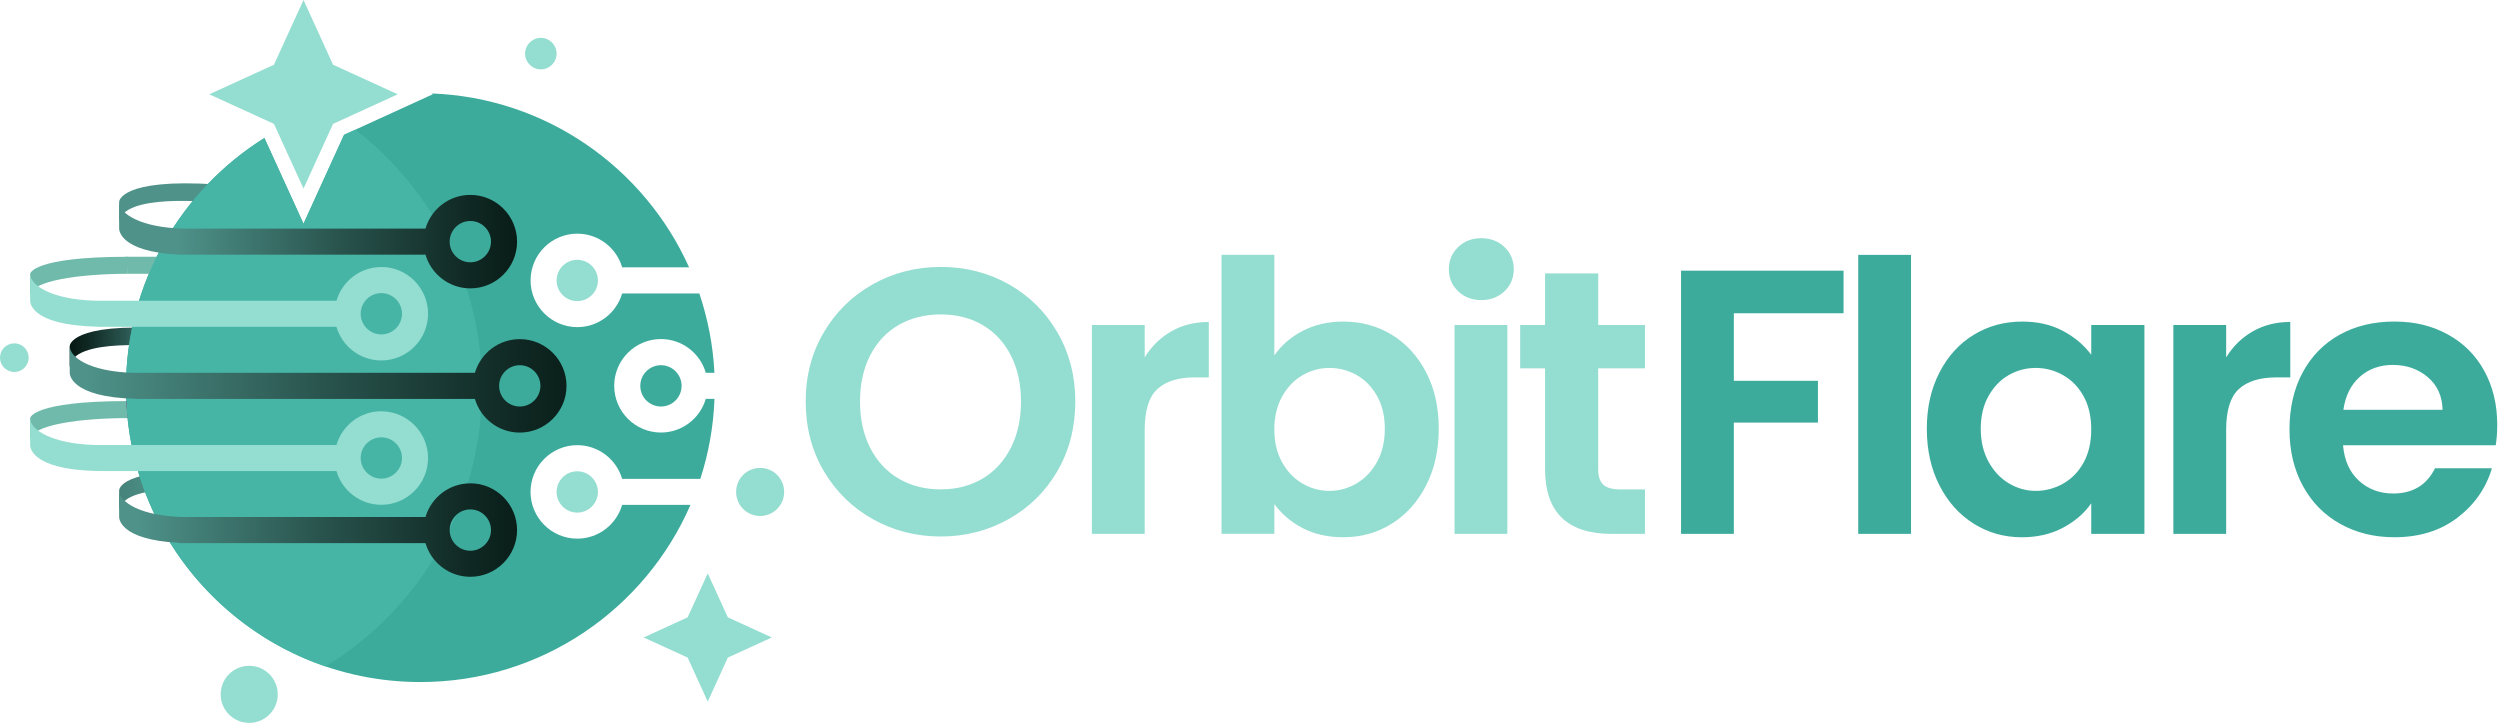
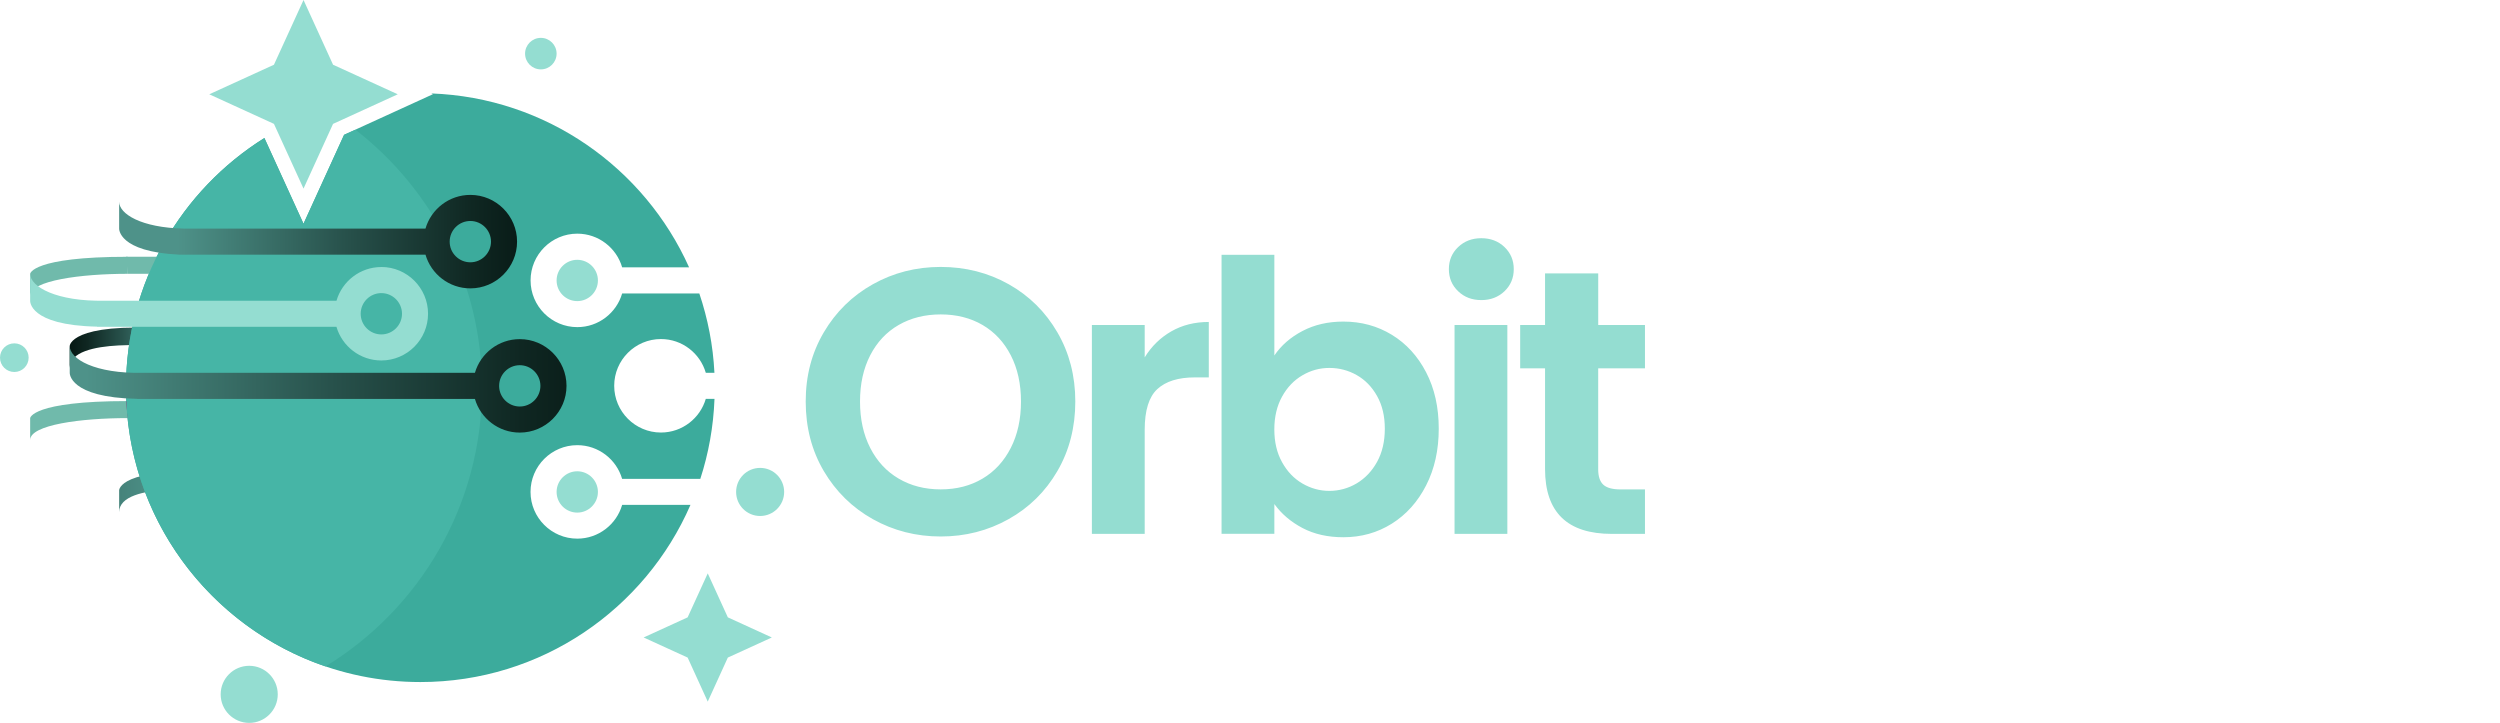
<svg xmlns="http://www.w3.org/2000/svg" width="166" height="48" viewBox="0 0 166 48" fill="none">
-   <path d="M7.911 13.396C7.911 13.396 7.952 11.817 14.396 12.247V13.458C14.396 13.458 7.932 12.734 7.911 14.85V13.396Z" fill="url(#paint0_linear_240_9)" />
  <path d="M7.911 32.549C7.911 32.549 7.952 30.97 14.396 31.4V32.611C14.396 32.611 7.932 31.887 7.911 34.003V32.549Z" fill="url(#paint1_linear_240_9)" />
  <path d="M4.628 22.973C4.628 22.973 4.669 21.394 11.112 21.824V23.034C11.112 23.034 4.648 22.311 4.628 24.427V22.973Z" fill="url(#paint2_linear_240_9)" />
  <path d="M41.309 33.53C40.934 34.82 39.741 35.766 38.331 35.766C36.62 35.766 35.227 34.374 35.227 32.663C35.227 30.952 36.62 29.559 38.331 29.559C39.741 29.559 40.934 30.506 41.309 31.796H46.501C47.049 30.112 47.372 28.331 47.443 26.483H46.865C46.489 27.773 45.297 28.72 43.887 28.72C42.176 28.72 40.783 27.328 40.783 25.616C40.783 23.906 42.176 22.513 43.887 22.513C45.297 22.513 46.489 23.46 46.865 24.752H47.438C47.347 22.918 46.997 21.153 46.435 19.485H41.311C40.936 20.775 39.744 21.721 38.333 21.721C36.622 21.721 35.23 20.329 35.23 18.618C35.23 16.907 36.622 15.515 38.333 15.515C39.744 15.515 40.936 16.461 41.311 17.751H45.755C42.792 11.146 36.276 6.482 28.638 6.204L28.747 6.255L22.848 8.951L20.154 14.855L17.556 9.16C12.036 12.616 8.366 18.748 8.366 25.739C8.366 36.535 17.119 45.288 27.915 45.288C35.944 45.288 42.84 40.446 45.848 33.523H41.311L41.309 33.53Z" fill="#3CAB9C" />
  <path d="M2.002 18.181C2.002 18.181 2.104 17.05 8.486 17.05V18.181C5.367 18.181 2 18.629 2.002 19.635V18.181Z" fill="#70BAAB" />
  <path d="M8.943 18.181H8.486L8.363 17.048H10.948V18.181H8.943Z" fill="#70BAAB" />
  <path d="M2.002 27.762C2.002 27.762 2.104 26.631 8.486 26.631V27.762C5.367 27.762 2 28.21 2.002 29.216V27.762Z" fill="#70BAAB" />
  <path d="M10.948 27.762H8.486L8.363 26.631H10.948V27.762Z" fill="#952A6E" />
  <path d="M17.555 9.169C12.036 12.623 8.363 18.755 8.363 25.746C8.363 34.337 13.908 41.63 21.612 44.251C27.844 40.444 32.003 33.582 32.003 25.746C32.003 18.775 28.71 12.575 23.598 8.612L22.845 8.955L20.151 14.859L17.555 9.169Z" fill="#46B5A6" />
  <path d="M36.958 18.623C36.958 19.38 37.575 19.994 38.33 19.994C39.085 19.994 39.702 19.378 39.702 18.623C39.702 17.867 39.085 17.251 38.33 17.251C37.575 17.251 36.958 17.867 36.958 18.623Z" fill="#94DDD1" />
  <path d="M36.958 32.665C36.958 33.423 37.575 34.037 38.33 34.037C39.085 34.037 39.702 33.42 39.702 32.665C39.702 31.91 39.085 31.293 38.33 31.293C37.575 31.293 36.958 31.91 36.958 32.665Z" fill="#94DDD1" />
-   <path d="M42.515 25.621C42.515 26.379 43.131 26.993 43.887 26.993C44.642 26.993 45.258 26.377 45.258 25.621C45.258 24.866 44.642 24.249 43.887 24.249C43.131 24.249 42.515 24.866 42.515 25.621Z" fill="#3CAB9C" />
  <path fill-rule="evenodd" clip-rule="evenodd" d="M31.23 17.417C30.472 17.417 29.858 16.8 29.858 16.045C29.858 15.289 30.474 14.673 31.23 14.673C31.985 14.673 32.602 15.289 32.602 16.045C32.602 16.8 31.985 17.417 31.23 17.417ZM31.23 12.941C29.819 12.941 28.627 13.888 28.252 15.178H12.193C9.374 15.119 7.911 14.204 7.911 13.394V15.178C7.911 15.178 7.841 16.716 11.893 16.909H28.252C28.627 18.199 29.819 19.148 31.23 19.148C32.941 19.148 34.333 17.756 34.333 16.045C34.333 14.334 32.941 12.941 31.23 12.941Z" fill="url(#paint3_linear_240_9)" />
-   <path fill-rule="evenodd" clip-rule="evenodd" d="M31.23 36.569C30.472 36.569 29.858 35.953 29.858 35.197C29.858 34.442 30.474 33.825 31.23 33.825C31.985 33.825 32.602 34.442 32.602 35.197C32.602 35.953 31.985 36.569 31.23 36.569ZM31.23 32.094C29.819 32.094 28.627 33.041 28.252 34.331H12.193C9.374 34.271 7.911 33.357 7.911 32.547V34.331C7.911 34.331 7.841 35.848 11.893 36.041V36.062H28.252C28.627 37.352 29.819 38.299 31.23 38.299C32.941 38.299 34.333 36.906 34.333 35.195C34.333 33.484 32.941 32.092 31.23 32.092V32.094Z" fill="url(#paint4_linear_240_9)" />
  <path fill-rule="evenodd" clip-rule="evenodd" d="M34.513 26.993C33.755 26.993 33.141 26.376 33.141 25.621C33.141 24.866 33.757 24.249 34.513 24.249C35.268 24.249 35.884 24.866 35.884 25.621C35.884 26.376 35.268 26.993 34.513 26.993ZM34.513 22.518C33.102 22.518 31.91 23.464 31.534 24.756H9.492C6.291 24.82 4.63 23.835 4.63 22.973V24.756C4.63 24.756 4.555 26.395 9.101 26.483V26.488H31.534C31.91 27.778 33.102 28.724 34.513 28.724C36.223 28.724 37.616 27.332 37.616 25.621C37.616 23.91 36.223 22.518 34.513 22.518Z" fill="url(#paint5_linear_240_9)" />
  <path d="M25.321 22.206C24.563 22.206 23.949 21.589 23.949 20.834C23.949 20.079 24.566 19.462 25.321 19.462C26.076 19.462 26.693 20.079 26.693 20.834C26.693 21.589 26.076 22.206 25.321 22.206ZM25.321 17.731C23.91 17.731 22.718 18.677 22.343 19.967H6.958C3.756 20.031 2.002 19.041 2.002 18.179V19.963C2.002 19.963 1.877 21.594 6.441 21.689V21.699H22.34C22.716 22.989 23.908 23.935 25.319 23.935C27.029 23.935 28.422 22.543 28.422 20.832C28.422 19.121 27.029 17.728 25.319 17.728L25.321 17.731Z" fill="#94DDD1" />
-   <path d="M25.321 31.782C24.563 31.782 23.949 31.166 23.949 30.41C23.949 29.655 24.566 29.038 25.321 29.038C26.076 29.038 26.693 29.655 26.693 30.41C26.693 31.166 26.076 31.782 25.321 31.782ZM25.321 27.307C23.91 27.307 22.718 28.253 22.343 29.546H6.248C3.499 29.462 2.002 28.558 2.002 27.764V29.548C2.002 29.548 1.877 31.184 6.466 31.275V31.279H6.787C6.814 31.279 6.837 31.279 6.864 31.279H22.34C22.716 32.569 23.908 33.518 25.319 33.518C27.029 33.518 28.422 32.126 28.422 30.415C28.422 28.704 27.029 27.311 25.319 27.311L25.321 27.307Z" fill="#94DDD1" />
-   <path d="M162.185 27.212C162.169 26.311 161.844 25.589 161.209 25.046C160.574 24.504 159.799 24.231 158.882 24.231C158.015 24.231 157.284 24.495 156.691 25.02C156.099 25.546 155.735 26.276 155.601 27.212H162.185ZM165.816 28.213C165.816 28.713 165.782 29.164 165.716 29.564H155.578C155.662 30.565 156.013 31.35 156.629 31.917C157.246 32.483 158.006 32.768 158.907 32.768C160.208 32.768 161.134 32.208 161.685 31.091H165.466C165.066 32.426 164.297 33.523 163.164 34.383C162.028 35.243 160.636 35.673 158.982 35.673C157.646 35.673 156.449 35.377 155.389 34.783C154.329 34.192 153.503 33.352 152.912 32.267C152.32 31.182 152.022 29.93 152.022 28.511C152.022 27.091 152.313 25.815 152.898 24.729C153.483 23.644 154.299 22.809 155.351 22.227C156.402 21.642 157.612 21.351 158.982 21.351C160.351 21.351 161.482 21.635 162.524 22.201C163.566 22.768 164.376 23.573 164.952 24.618C165.528 25.662 165.816 26.859 165.816 28.21V28.213ZM147.817 23.73C148.268 22.996 148.857 22.42 149.583 22.004C150.309 21.587 151.139 21.378 152.074 21.378V25.059H151.148C150.047 25.059 149.217 25.319 148.657 25.835C148.097 26.352 147.817 27.255 147.817 28.538V35.448H144.311V21.578H147.817V23.73ZM138.858 28.513C138.858 27.662 138.691 26.932 138.357 26.322C138.023 25.712 137.572 25.246 137.006 24.92C136.439 24.595 135.829 24.431 135.179 24.431C134.528 24.431 133.927 24.59 133.377 24.907C132.826 25.223 132.38 25.687 132.037 26.297C131.695 26.907 131.522 27.628 131.522 28.463C131.522 29.298 131.693 30.028 132.037 30.654C132.378 31.28 132.828 31.76 133.388 32.094C133.948 32.429 134.544 32.595 135.179 32.595C135.813 32.595 136.439 32.431 137.006 32.105C137.572 31.78 138.023 31.314 138.357 30.704C138.691 30.094 138.858 29.364 138.858 28.513ZM127.941 28.463C127.941 27.061 128.221 25.817 128.781 24.732C129.34 23.646 130.1 22.811 131.058 22.229C132.018 21.644 133.09 21.353 134.275 21.353C135.311 21.353 136.216 21.562 136.992 21.979C137.768 22.395 138.389 22.923 138.858 23.555V21.578H142.389V35.448H138.858V33.421C138.407 34.071 137.786 34.611 136.992 35.036C136.2 35.461 135.286 35.675 134.25 35.675C133.081 35.675 132.018 35.375 131.058 34.774C130.098 34.174 129.338 33.327 128.781 32.233C128.221 31.141 127.941 29.885 127.941 28.465V28.463ZM126.892 16.921V35.448H123.386V16.921H126.892ZM122.412 17.974V20.802H115.127V25.284H120.711V28.062H115.127V35.448H111.621V17.972H122.412V17.974Z" fill="#3CAB9C" />
  <path d="M106.12 24.459V31.168C106.12 31.634 106.234 31.974 106.459 32.183C106.684 32.392 107.064 32.497 107.599 32.497H109.226V35.45H107.023C104.07 35.45 102.591 34.014 102.591 31.143V24.459H100.939V21.58H102.591V18.152H106.122V21.58H109.226V24.459H106.122H106.12ZM100.088 21.578V35.448H96.582V21.578H100.088ZM98.359 19.926C97.743 19.926 97.228 19.731 96.819 19.337C96.409 18.946 96.205 18.456 96.205 17.872C96.205 17.287 96.409 16.8 96.819 16.407C97.228 16.015 97.74 15.817 98.359 15.817C98.978 15.817 99.49 16.013 99.9 16.407C100.309 16.798 100.514 17.287 100.514 17.872C100.514 18.456 100.309 18.943 99.9 19.337C99.49 19.728 98.978 19.926 98.359 19.926ZM91.952 28.463C91.952 27.628 91.782 26.907 91.438 26.297C91.097 25.687 90.646 25.225 90.087 24.907C89.527 24.59 88.922 24.431 88.271 24.431C87.62 24.431 87.04 24.595 86.48 24.92C85.921 25.246 85.47 25.717 85.129 26.335C84.788 26.952 84.615 27.68 84.615 28.513C84.615 29.346 84.785 30.074 85.129 30.69C85.47 31.307 85.921 31.78 86.48 32.105C87.04 32.431 87.636 32.595 88.271 32.595C88.906 32.595 89.527 32.428 90.087 32.094C90.646 31.76 91.097 31.284 91.438 30.668C91.779 30.051 91.952 29.316 91.952 28.465V28.463ZM84.617 23.605C85.067 22.939 85.689 22.395 86.483 21.979C87.274 21.562 88.18 21.353 89.199 21.353C90.385 21.353 91.456 21.644 92.416 22.229C93.376 22.814 94.136 23.644 94.694 24.72C95.254 25.796 95.533 27.045 95.533 28.463C95.533 29.88 95.254 31.139 94.694 32.231C94.134 33.325 93.374 34.171 92.416 34.772C91.456 35.373 90.385 35.673 89.199 35.673C88.164 35.673 87.258 35.468 86.483 35.059C85.707 34.649 85.086 34.119 84.617 33.468V35.445H81.111V16.919H84.617V23.603V23.605ZM76.008 23.73C76.458 22.995 77.047 22.42 77.773 22.003C78.499 21.587 79.329 21.378 80.264 21.378V25.059H79.338C78.237 25.059 77.407 25.319 76.847 25.835C76.287 26.352 76.008 27.255 76.008 28.538V35.448H72.501V21.578H76.008V23.73ZM62.463 32.495C63.514 32.495 64.441 32.256 65.241 31.78C66.042 31.305 66.668 30.624 67.118 29.739C67.569 28.854 67.794 27.828 67.794 26.661C67.794 25.494 67.569 24.47 67.118 23.594C66.668 22.718 66.042 22.047 65.241 21.578C64.441 21.112 63.514 20.877 62.463 20.877C61.412 20.877 60.482 21.112 59.672 21.578C58.862 22.044 58.231 22.718 57.781 23.594C57.331 24.47 57.105 25.491 57.105 26.661C57.105 27.83 57.331 28.857 57.781 29.739C58.231 30.624 58.862 31.305 59.672 31.78C60.482 32.256 61.412 32.495 62.463 32.495ZM62.463 35.623C60.828 35.623 59.326 35.238 57.956 34.472C56.587 33.705 55.504 32.64 54.7 31.279C53.9 29.919 53.499 28.379 53.499 26.661C53.499 24.943 53.9 23.428 54.7 22.067C55.501 20.707 56.587 19.642 57.956 18.875C59.326 18.108 60.828 17.724 62.463 17.724C64.099 17.724 65.621 18.108 66.982 18.875C68.343 19.642 69.419 20.707 70.21 22.067C71.002 23.428 71.4 24.959 71.4 26.661C71.4 28.363 71.004 29.919 70.21 31.279C69.419 32.64 68.338 33.705 66.968 34.472C65.599 35.238 64.097 35.623 62.461 35.623H62.463Z" fill="#94DDD1" />
  <path fill-rule="evenodd" clip-rule="evenodd" d="M18.19 4.298L13.895 6.261L18.19 8.225L20.154 12.523L22.115 8.225L26.41 6.261L22.115 4.298L20.154 0L18.19 4.298Z" fill="#94DDD1" />
  <path fill-rule="evenodd" clip-rule="evenodd" d="M45.659 40.992L42.737 42.328L45.659 43.663L46.994 46.587L48.328 43.663L51.249 42.328L48.328 40.992L46.994 38.071L45.659 40.992Z" fill="#94DDD1" />
  <path d="M36.958 3.561C36.958 4.139 36.49 4.607 35.912 4.607C35.334 4.607 34.865 4.139 34.865 3.561C34.865 2.983 35.334 2.514 35.912 2.514C36.49 2.514 36.958 2.983 36.958 3.561Z" fill="#94DDD1" />
  <path d="M18.443 46.105C18.443 47.151 17.594 48 16.548 48C15.501 48 14.652 47.151 14.652 46.105C14.652 45.058 15.501 44.209 16.548 44.209C17.594 44.209 18.443 45.058 18.443 46.105Z" fill="#94DDD1" />
  <path d="M52.068 32.665C52.068 33.546 51.353 34.262 50.473 34.262C49.592 34.262 48.878 33.548 48.878 32.665C48.878 31.782 49.592 31.068 50.473 31.068C51.353 31.068 52.068 31.782 52.068 32.665Z" fill="#94DDD1" />
  <path d="M1.902 23.749C1.902 24.274 1.477 24.7 0.951 24.7C0.425 24.7 0 24.274 0 23.749C0 23.223 0.425 22.798 0.951 22.798C1.477 22.798 1.902 23.223 1.902 23.749Z" fill="#94DDD1" />
  <defs>
    <linearGradient id="paint0_linear_240_9" x1="-14.379" y1="13.512" x2="-14.152" y2="13.512" gradientUnits="userSpaceOnUse">
      <stop stop-color="#061713" />
      <stop offset="0.18" stop-color="#0F2722" />
      <stop offset="0.54" stop-color="#28524C" />
      <stop offset="1" stop-color="#4E9289" />
    </linearGradient>
    <linearGradient id="paint1_linear_240_9" x1="-14.379" y1="32.665" x2="10.7" y2="32.665" gradientUnits="userSpaceOnUse">
      <stop stop-color="#061713" />
      <stop offset="0.18" stop-color="#0F2722" />
      <stop offset="0.54" stop-color="#28524C" />
      <stop offset="1" stop-color="#4E9289" />
    </linearGradient>
    <linearGradient id="paint2_linear_240_9" x1="4.628" y1="23.087" x2="11.112" y2="23.087" gradientUnits="userSpaceOnUse">
      <stop stop-color="#061713" />
      <stop offset="0.18" stop-color="#0F2722" />
      <stop offset="0.54" stop-color="#28524C" />
      <stop offset="1" stop-color="#4E9289" />
    </linearGradient>
    <linearGradient id="paint3_linear_240_9" x1="35.705" y1="16.045" x2="11.822" y2="16.045" gradientUnits="userSpaceOnUse">
      <stop stop-color="#061713" />
      <stop offset="0.18" stop-color="#0F2722" />
      <stop offset="0.54" stop-color="#28524C" />
      <stop offset="1" stop-color="#4E9289" />
    </linearGradient>
    <linearGradient id="paint4_linear_240_9" x1="36.283" y1="35.197" x2="9.126" y2="35.197" gradientUnits="userSpaceOnUse">
      <stop stop-color="#061713" />
      <stop offset="0.18" stop-color="#0F2722" />
      <stop offset="0.54" stop-color="#28524C" />
      <stop offset="1" stop-color="#4E9289" />
    </linearGradient>
    <linearGradient id="paint5_linear_240_9" x1="40.967" y1="25.621" x2="5.724" y2="25.621" gradientUnits="userSpaceOnUse">
      <stop stop-color="#061713" />
      <stop offset="0.18" stop-color="#0F2722" />
      <stop offset="0.54" stop-color="#28524C" />
      <stop offset="1" stop-color="#4E9289" />
    </linearGradient>
  </defs>
</svg>